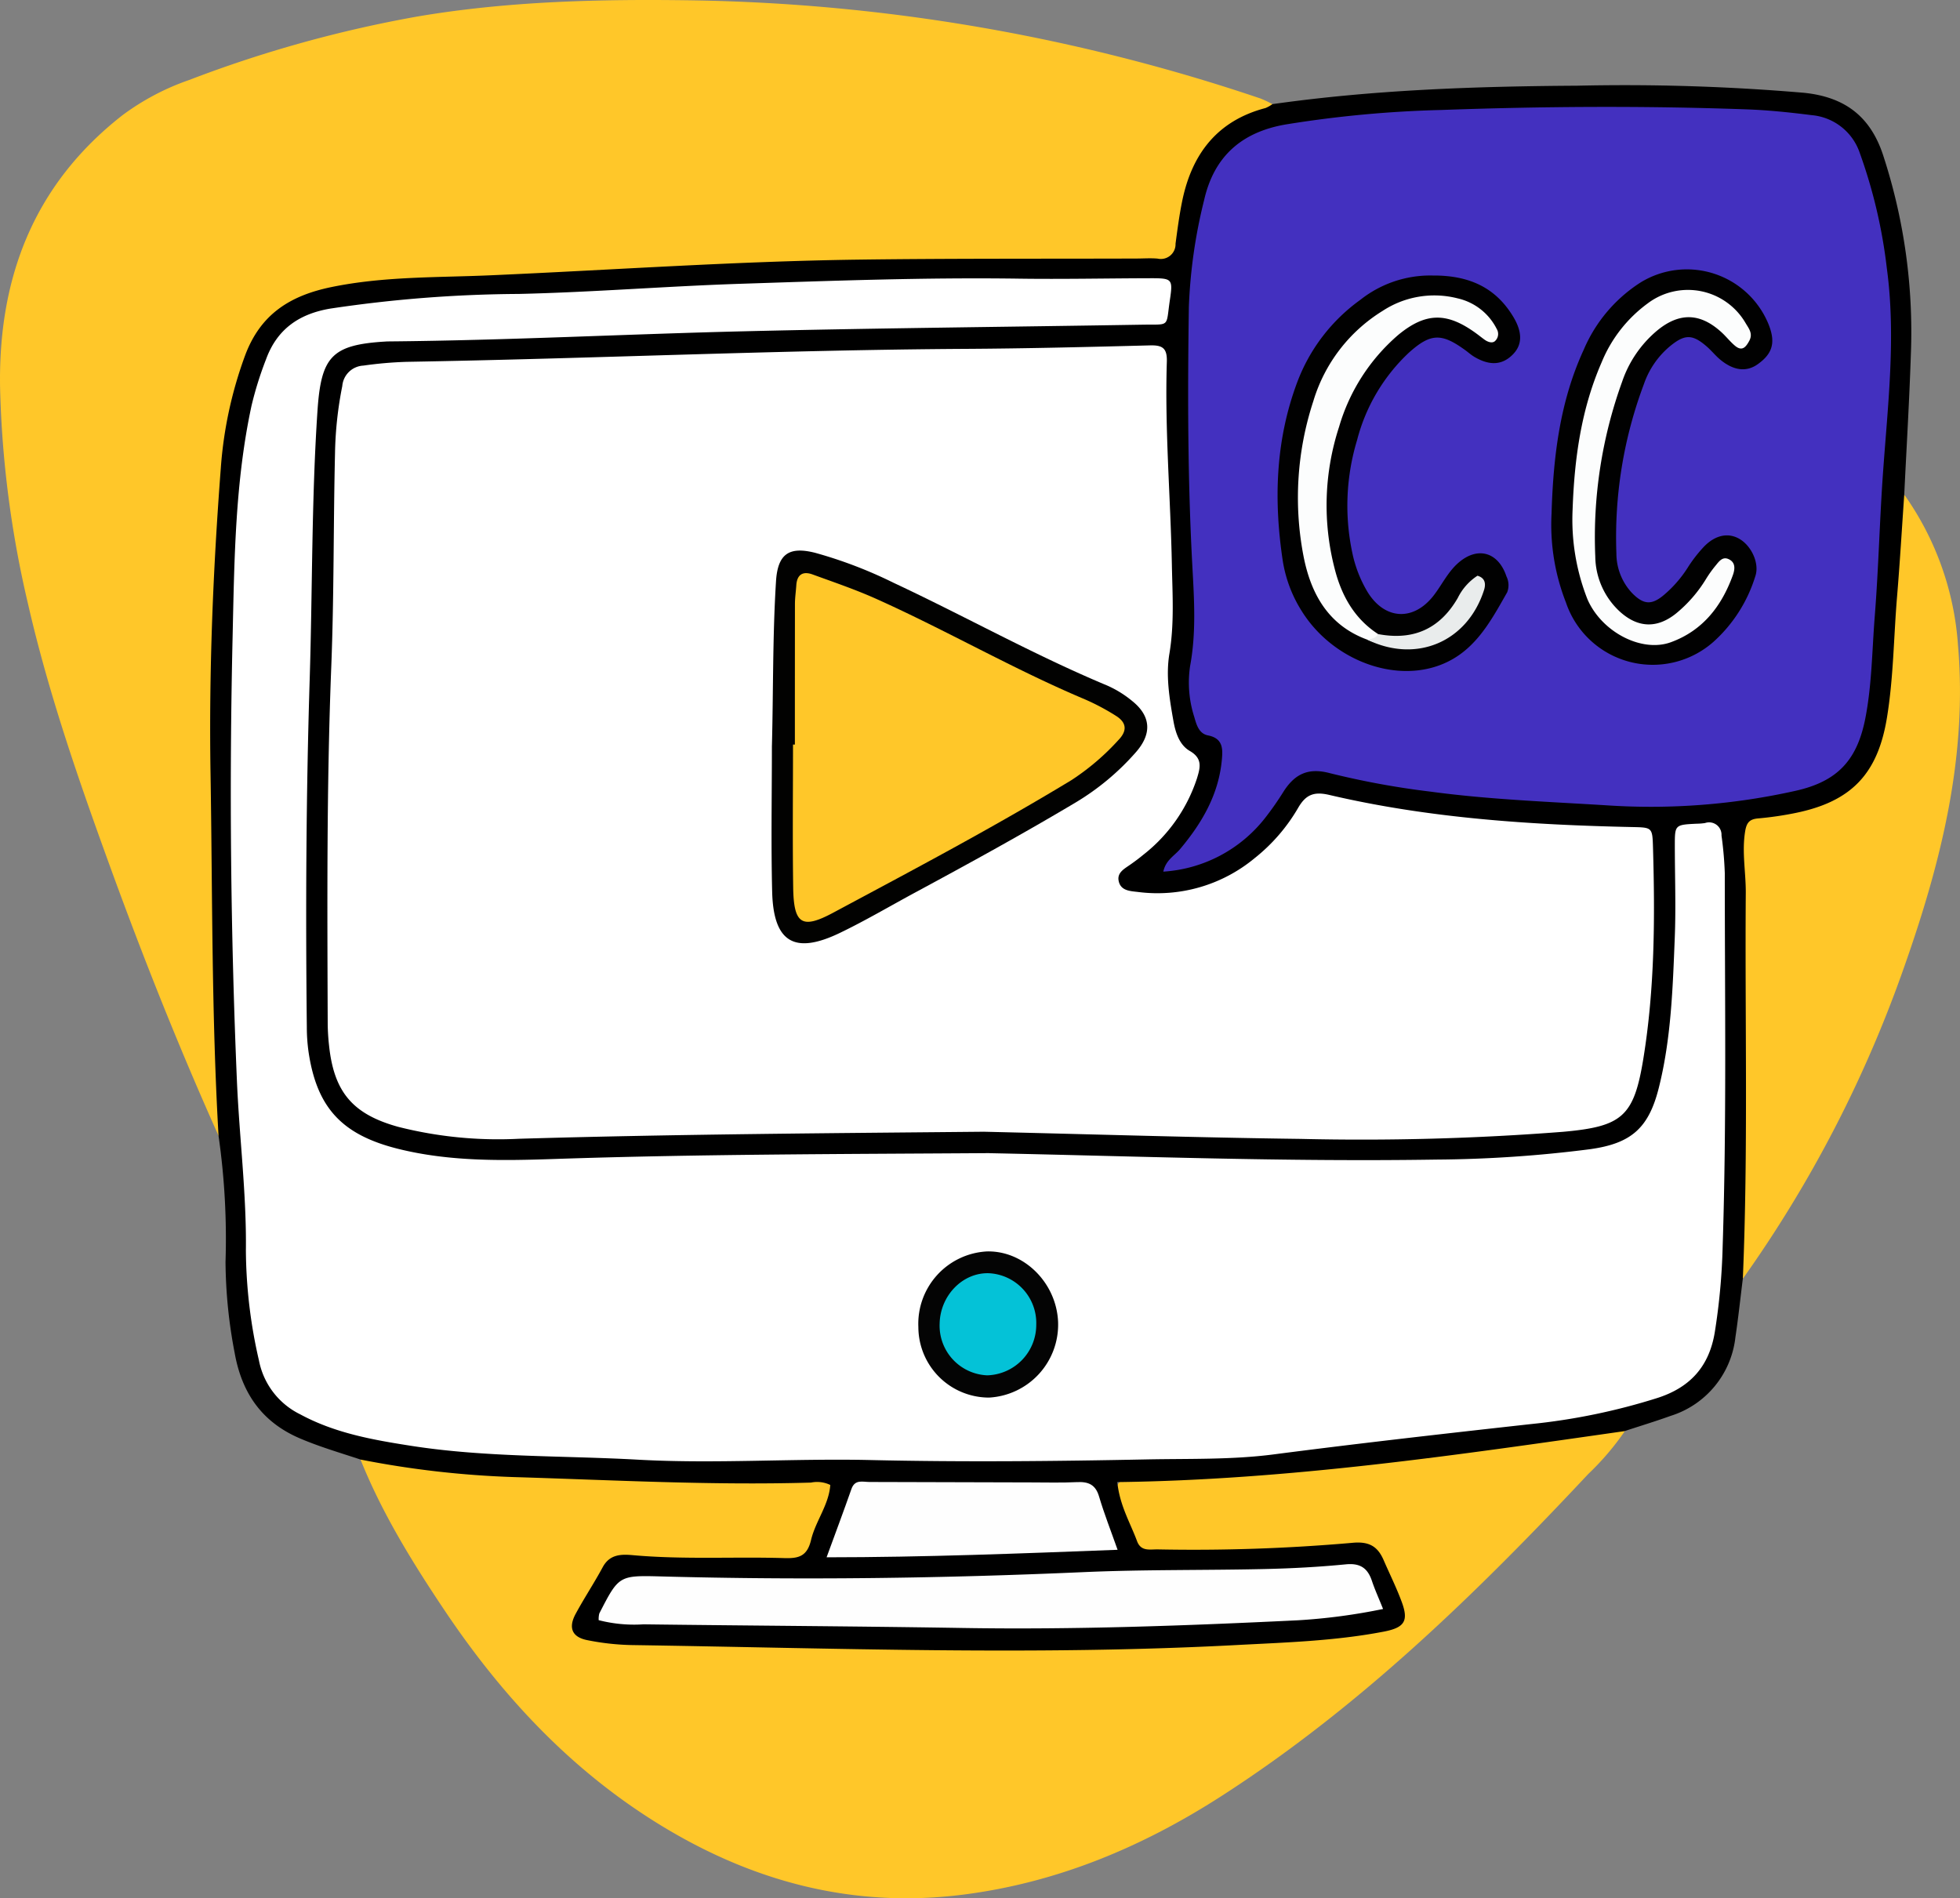
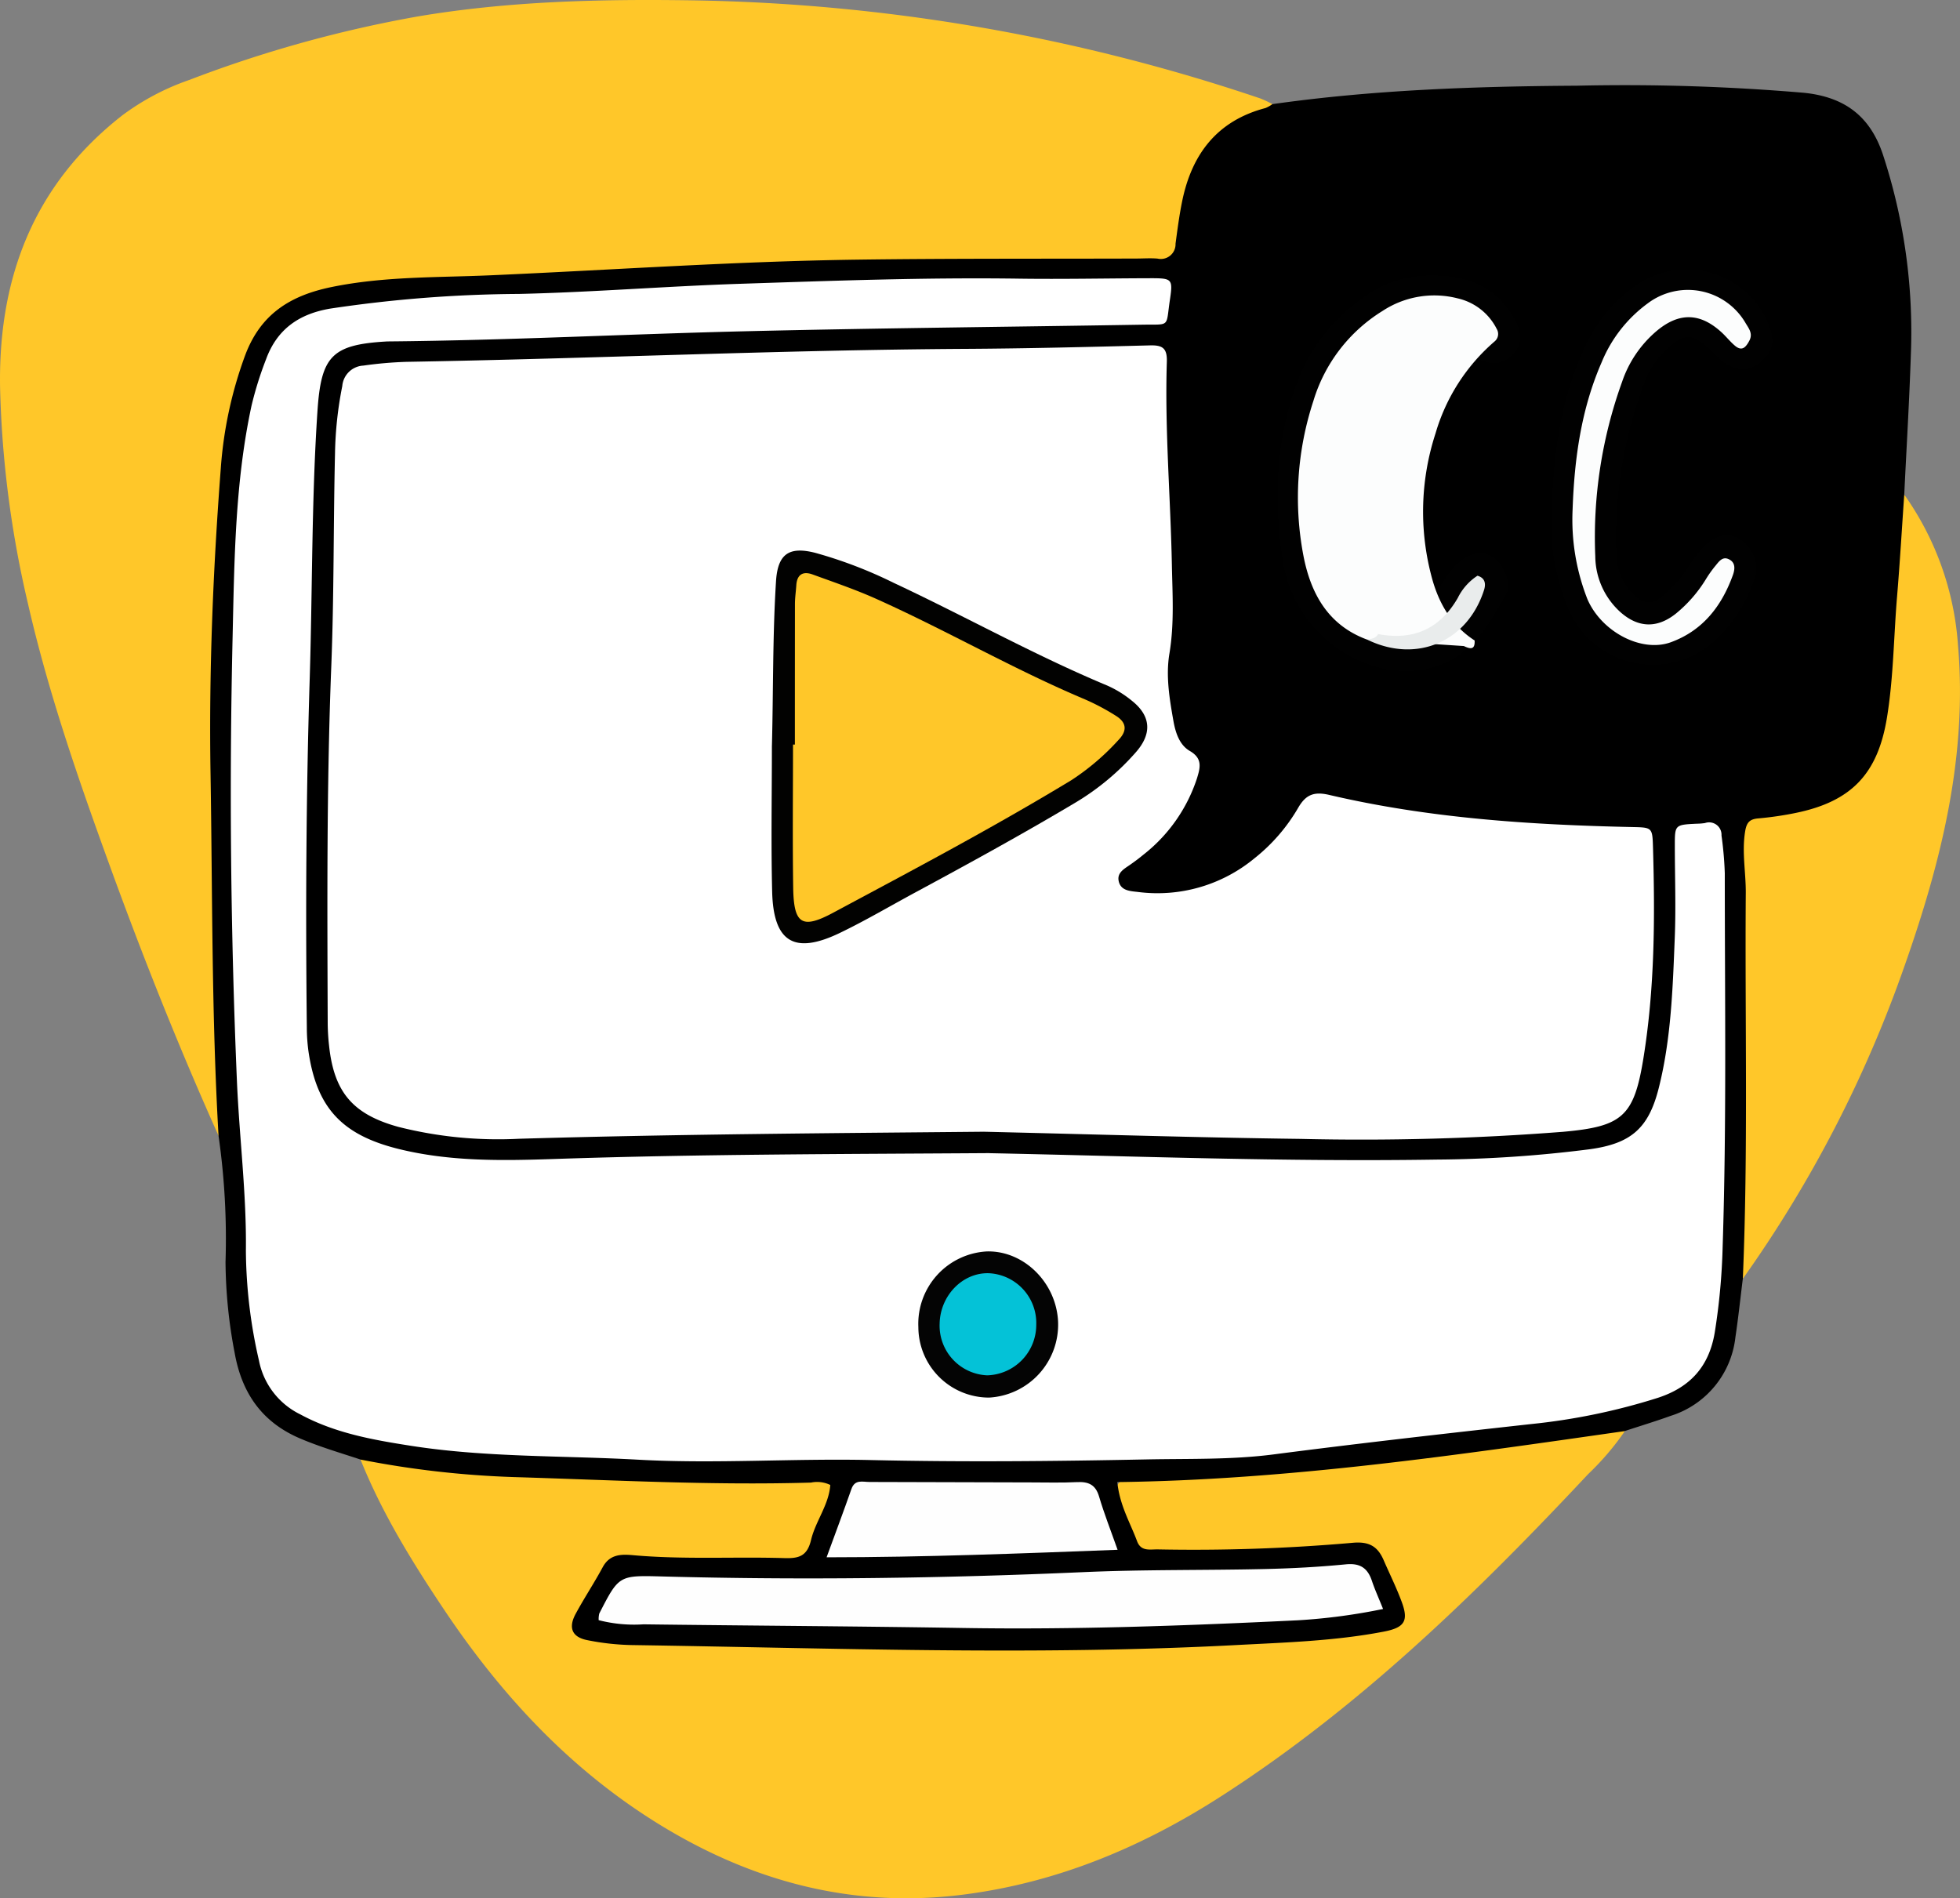
<svg xmlns="http://www.w3.org/2000/svg" id="Group_4" data-name="Group 4" width="275.123" height="266.467" viewBox="0 0 275.123 266.467">
  <rect x="0" y="0" width="275.123" height="266.467" fill="#808080" stroke="none" />
  <defs>
    <clipPath id="clip-path">
      <rect id="Rectangle_2" data-name="Rectangle 2" width="275.123" height="266.467" fill="none" />
    </clipPath>
  </defs>
  <g id="Group_3" data-name="Group 3" clip-path="url(#clip-path)">
    <path id="Path_36" data-name="Path 36" d="M30.678,159.433c-5.537-12.341-10.537-24.9-15.16-37.607C11.063,109.579,6.781,97.275,3.88,84.542A147.323,147.323,0,0,1,.012,54.49c-.285-15.448,4.694-28.55,17.158-38.3a34.572,34.572,0,0,1,9.358-4.953,175,175,0,0,1,32.1-8.925C71.4.149,84.316-.143,97.232.05a261.515,261.515,0,0,1,79.675,13.767,15.433,15.433,0,0,1,1.7.8,3.38,3.38,0,0,1-2.416,2.218c-6.044,2.364-8.316,7.388-9.462,13.232-.195.993-.308,2-.452,3-.449,3.112-2.139,4.656-5.375,4.628-5.312-.047-10.626,0-15.938-.009-11.005-.013-22.025-.329-33.011.127-13.372.554-26.763.9-40.11,2.027a73.49,73.49,0,0,1-10.618.112c-5.524-.335-10.812.932-16.132,1.979a12.032,12.032,0,0,0-8.886,7.013A37.842,37.842,0,0,0,32.873,60.57,184.453,184.453,0,0,0,31.22,83.244c-.025,8.468-1.2,16.9-.756,25.387.814,15.65.376,31.337,1.318,46.986.083,1.384.195,2.814-1.1,3.816" transform="translate(0 0)" fill="#ffc729" />
    <path id="Path_37" data-name="Path 37" d="M236.168,232.853a38.011,38.011,0,0,1-5.148,6.036c-15.688,16.749-32.074,32.712-51.5,45.214-11.1,7.145-23.022,12.14-36.194,13.821-15.305,1.953-29.353-1.714-42.411-9.676-12.562-7.659-22.335-18.138-30.451-30.257-4.5-6.717-8.749-13.592-11.776-21.138a4.433,4.433,0,0,1,3.635-.56c18.724,2.64,37.582,2.6,56.427,2.83,7.046.085,7.623.924,4.944,7.466-2.1,5.119-2.509,5.463-8.166,5.413-5.817-.051-11.637.287-17.452-.449-3.167-.4-8.124,4.774-7.839,7.815.105,1.117.909,1.444,1.789,1.658a26,26,0,0,0,6.764.874c19.75-.475,39.48,1.512,59.214.686,13.256-.555,26.574-.313,39.759-2.125,6.723-.923,7.245-2.4,3.787-8.266-1.664-2.822-4.251-2.6-6.675-2.269-7.2.976-14.416.507-21.623.57-5.564.048-7.442-1.641-8.612-7.015-.53-2.439.285-3.923,2.65-4.616a11,11,0,0,1,3.755-.465c13.9.841,27.457-2.289,41.18-3.494,6.937-.61,13.846-1.447,20.722-2.553,1.087-.174,2.274-.5,3.215.5" transform="translate(-8.083 -31.973)" fill="#ffc729" />
    <path id="Path_38" data-name="Path 38" d="M232.8,202.8c-23.607,3.374-47.2,6.859-71.253,7.164.341,3.3,1.817,5.706,2.77,8.284.542,1.465,1.75,1.156,2.862,1.163a255.843,255.843,0,0,0,27.311-.918c2.357-.236,3.587.454,4.441,2.423s1.819,3.9,2.558,5.917c.978,2.661.339,3.566-2.548,4.123-6.859,1.32-13.823,1.519-20.764,1.887-28.219,1.491-56.443.422-84.665,0a35.04,35.04,0,0,1-6.4-.7c-2.112-.429-2.642-1.74-1.607-3.665,1.2-2.226,2.607-4.339,3.806-6.565.98-1.819,2.569-1.841,4.247-1.69,7.078.635,14.173.2,21.256.41,2.007.061,3.2-.247,3.745-2.548.628-2.64,2.5-4.923,2.7-7.717a4.26,4.26,0,0,0-2.711-.335c-13.932.41-27.843-.357-41.758-.775A133.461,133.461,0,0,1,55.322,206.8c-2.858-.948-5.738-1.784-8.529-2.978-5.394-2.308-8.168-6.462-9.147-12.019a69.6,69.6,0,0,1-1.278-12.748,101.8,101.8,0,0,0-.978-17.7c-.985-16.933-.848-33.89-1.125-50.837-.235-14.307.349-28.6,1.44-42.858a57.47,57.47,0,0,1,3.428-15.891c2.152-5.734,6.275-8.356,12.1-9.555,7.385-1.519,14.826-1.324,22.255-1.649,17.189-.752,34.361-1.964,51.569-2.2,13.033-.175,26.07-.112,39.106-.155,1.012,0,2.032-.079,3.036.008a2.064,2.064,0,0,0,2.522-2.088c.267-2,.529-4.013.935-5.991,1.355-6.6,4.913-11.273,11.686-13.055a4.441,4.441,0,0,0,.976-.548c14.184-2.013,28.468-2.5,42.757-2.589a296.672,296.672,0,0,1,31.839.994c5.631.571,9.288,3.2,11.114,8.712a79.808,79.808,0,0,1,3.91,28.008c-.216,6.565-.613,13.124-.929,19.686,1.6,3.727.2,7.515.173,11.266a130.774,130.774,0,0,1-1.656,20.777c-1.327,7.872-5.4,11.968-13.243,13.7a18.092,18.092,0,0,1-2.608.5c-3.034.212-4.042,1.844-3.948,4.793.492,15.44.077,30.887.24,46.329.045,4.323-.024,8.6-1.616,12.7-.344,2.742-.634,5.493-1.043,8.226a13.072,13.072,0,0,1-9.078,11.026c-2.124.767-4.288,1.422-6.433,2.128" transform="translate(-4.712 -1.917)" />
    <path id="Path_39" data-name="Path 39" d="M283.713,190.588c.761-18.046.28-36.1.413-54.151.022-2.888-.57-5.753-.085-8.668.21-1.266.655-1.7,1.864-1.8a46.439,46.439,0,0,0,5.237-.767c7.854-1.612,11.517-5.524,12.8-13.371.923-5.626.945-11.317,1.417-16.974.4-4.774.678-9.558,1.01-14.337a41.442,41.442,0,0,1,7.541,21.072c1.362,15.7-2.375,30.539-7.526,45.163a175.586,175.586,0,0,1-22.674,43.835" transform="translate(-39.073 -11.089)" fill="#ffc729" />
    <path id="Path_40" data-name="Path 40" d="M145.364,166.61c-20.876.2-43.025.336-65.169.986a57.089,57.089,0,0,1-16.937-1.668c-6.421-1.768-9.05-4.9-9.732-11.454a30.208,30.208,0,0,1-.186-3.032c-.061-16.707-.158-33.412.5-50.116.394-9.989.292-20,.526-29.991a52.682,52.682,0,0,1,1.02-9.4,3.127,3.127,0,0,1,2.952-2.87,55.27,55.27,0,0,1,6.04-.528c26.193-.448,52.367-1.672,78.567-1.822,8.607-.05,17.213-.266,25.818-.488,1.775-.047,2.426.4,2.364,2.321-.3,9.5.52,18.969.707,28.457.082,4.166.354,8.316-.345,12.488-.524,3.13.008,6.323.56,9.439.285,1.612.827,3.37,2.3,4.225,1.838,1.065,1.463,2.363,1,3.875a22.476,22.476,0,0,1-7.534,10.706c-.581.486-1.194.938-1.814,1.374-.829.585-1.89,1.118-1.631,2.313.3,1.4,1.669,1.4,2.758,1.535a21.369,21.369,0,0,0,16.3-4.733,25.111,25.111,0,0,0,6.17-7.148c1.042-1.769,2.168-2.256,4.321-1.751,13.983,3.274,28.235,4.207,42.544,4.512,2.809.06,2.825.047,2.908,2.939.284,9.876.239,19.739-1.349,29.528-1.326,8.175-2.955,9.575-11.315,10.315a364.217,364.217,0,0,1-36.8.993c-14.428-.184-28.852-.64-44.551-1.008" transform="translate(-7.34 -7.744)" fill="#fff" />
    <path id="Path_41" data-name="Path 41" d="M144.035,168.114c20.468.418,41.6,1.23,62.745.9a177.964,177.964,0,0,0,21.575-1.456c5.784-.8,8.238-2.947,9.659-8.59,1.742-6.919,1.965-14.022,2.247-21.1.172-4.3.011-8.609.009-12.913,0-2.94,0-2.94,3.1-3.09a8.58,8.58,0,0,0,1.136-.091,1.741,1.741,0,0,1,2.315,1.749,50.365,50.365,0,0,1,.462,5.288c0,17.472.265,34.948-.3,52.415a90.11,90.11,0,0,1-1.114,12.083c-.8,4.755-3.442,7.666-7.974,9.146a88.462,88.462,0,0,1-17.792,3.684c-12.07,1.338-24.134,2.7-36.18,4.264-5.871.761-11.873.58-17.817.7-12.911.26-25.821.384-38.736.088-10.882-.249-21.767.554-32.655-.052-10.61-.59-21.277-.3-31.816-1.942-5.368-.837-10.7-1.775-15.6-4.432a10.67,10.67,0,0,1-5.771-7.539,70.407,70.407,0,0,1-1.837-15.413c.1-7.978-.922-15.91-1.26-23.87q-1.321-31.127-.605-62.281c.245-10.852.345-21.78,2.661-32.494a49.5,49.5,0,0,1,2.036-6.5c1.55-4.245,4.66-6.377,9.022-7.111A184.576,184.576,0,0,1,78.008,47.5c10.379-.239,20.726-1.084,31.094-1.424,13.031-.427,26.062-.908,39.107-.721,6.076.086,12.154-.043,18.231-.059,3.286-.009,3.4.034,2.95,3.059-.578,3.882.1,3.4-3.793,3.46-18.607.308-37.219.479-55.822.924-16.7.4-33.4,1.28-50.107,1.427-.127,0-.254.009-.379.016-7.549.454-9.037,2.1-9.549,9.733-.839,12.514-.7,25.049-1.089,37.57-.513,16.332-.585,32.656-.406,48.988a25.2,25.2,0,0,0,.238,3.4c1.162,7.886,4.706,11.676,12.606,13.64,7.218,1.793,14.558,1.665,21.9,1.417,20.122-.682,40.251-.685,61.049-.823" transform="translate(-5.176 -6.239)" fill="#fff" />
-     <path id="Path_42" data-name="Path 42" d="M189.373,124.758c.335-1.626,1.569-2.233,2.353-3.168,3.069-3.656,5.407-7.641,5.862-12.507.147-1.569.178-3.039-1.944-3.455-1.268-.248-1.612-1.482-1.928-2.6a15.768,15.768,0,0,1-.582-7.139c.87-4.669.571-9.343.318-13.99-.66-12.141-.673-24.285-.492-36.43A72.886,72.886,0,0,1,195.1,30.494c1.382-6.1,5.22-9.537,11.409-10.618a160.341,160.341,0,0,1,21.878-2.041c14.291-.516,28.6-.6,42.9-.085,3.027.11,6.053.426,9.06.807a7.852,7.852,0,0,1,6.789,5.313,72.195,72.195,0,0,1,3.8,16.2c1.3,9.616.134,19.18-.544,28.76-.473,6.684-.623,13.394-1.153,20.073-.38,4.78-.4,9.594-1.325,14.336-1.15,5.875-3.916,8.849-9.768,10.162a93.041,93.041,0,0,1-26.318,2.057c-8.327-.522-16.664-.815-24.954-1.937a116.013,116.013,0,0,1-14.153-2.6c-3-.792-4.873.132-6.423,2.517a42.758,42.758,0,0,1-2.6,3.734,19.723,19.723,0,0,1-14.325,7.579" transform="translate(-26.081 -2.397)" fill="#4330bf" />
    <path id="Path_43" data-name="Path 43" d="M207.559,260.927a83.256,83.256,0,0,1-11.962,1.587c-15.676.761-31.353,1.337-47.056,1.079-14.933-.246-29.869-.322-44.8-.512a19.915,19.915,0,0,1-6.284-.585,3.214,3.214,0,0,1,.086-.936c2.753-5.361,2.756-5.359,8.779-5.2,19.743.532,39.473.266,59.2-.607,8.468-.375,16.958-.243,25.435-.435,3.791-.085,7.587-.287,11.359-.657,2-.2,3.07.5,3.676,2.31.4,1.2.926,2.35,1.568,3.953" transform="translate(-13.421 -35.068)" fill="#fefefe" />
    <path id="Path_44" data-name="Path 44" d="M175.406,250.767c-13.617.517-27.018,1.049-40.848,1.055,1.286-3.52,2.422-6.543,3.488-9.591.484-1.382,1.562-.986,2.516-.984q11.363.023,22.725.062c2.146.005,4.3.06,6.438-.042,1.592-.077,2.588.353,3.08,2.019.708,2.4,1.631,4.731,2.6,7.481" transform="translate(-18.531 -33.217)" fill="#fefefe" />
    <path id="Path_45" data-name="Path 45" d="M125.652,117.016c.2-7.692.09-15.389.573-23.07.24-3.814,1.8-4.943,5.5-4a62.133,62.133,0,0,1,10.948,4.181c10.062,4.705,19.764,10.158,30.031,14.443a15.041,15.041,0,0,1,3.531,2.186c2.614,2.1,2.8,4.586.493,7.195a35.4,35.4,0,0,1-8.412,7.022c-7.379,4.4-14.909,8.531-22.469,12.608-3.556,1.917-7.041,3.98-10.678,5.73-6.373,3.066-9.309,1.293-9.484-5.8-.168-6.826-.036-13.659-.036-20.489" transform="translate(-17.298 -12.344)" fill="#020201" />
    <path id="Path_46" data-name="Path 46" d="M159.406,224.241a9.925,9.925,0,0,1-9.908-9.884,10.179,10.179,0,0,1,9.632-10.633c5.2-.122,9.765,4.414,9.983,9.918a10.263,10.263,0,0,1-9.706,10.6" transform="translate(-20.589 -28.057)" fill="#040404" />
    <path id="Path_47" data-name="Path 47" d="M229.719,44.852c5.145-.046,8.855,1.692,11.318,5.757,1.3,2.145,1.307,3.885.053,5.225-1.489,1.592-3.29,1.741-5.5.429-.433-.257-.815-.6-1.224-.9-3.345-2.438-4.874-2.462-7.974.33a25.58,25.58,0,0,0-7.255,12.251,31.8,31.8,0,0,0-.692,15.737,17.694,17.694,0,0,0,2.185,5.635c2.412,3.879,6.443,4.093,9.267.433,1.155-1.5,1.975-3.261,3.415-4.533,2.712-2.4,5.644-1.568,6.789,1.873a2.784,2.784,0,0,1,.106,2.22c-2.5,4.407-4.874,8.913-10.3,10.516-6.538,1.931-14.552-1.443-18.561-7.9a18.6,18.6,0,0,1-2.649-7.059c-1.275-8.486-1.017-16.884,2.03-25.022a25.077,25.077,0,0,1,8.871-11.585,15.807,15.807,0,0,1,10.125-3.409" transform="translate(-28.642 -6.175)" fill="#010101" />
    <path id="Path_48" data-name="Path 48" d="M252.569,77.983c.244-7.861,1.167-15.593,4.514-22.856a20.933,20.933,0,0,1,7.946-9.418,12.389,12.389,0,0,1,18,5.859c1.01,2.53.581,4.1-1.525,5.6-1.549,1.1-3.312.929-5.191-.588-.685-.554-1.242-1.262-1.9-1.844-2.063-1.814-3.135-1.826-5.285-.046a12.024,12.024,0,0,0-3.6,5.269,61.059,61.059,0,0,0-3.861,23.764,8.142,8.142,0,0,0,2.159,5.522c1.644,1.694,2.788,1.788,4.575.257a16.914,16.914,0,0,0,3.225-3.7,19.77,19.77,0,0,1,2.307-3c1.646-1.714,3.515-2.044,5.1-1.059,1.649,1.024,2.758,3.458,2.115,5.24a20.462,20.462,0,0,1-5.855,9.152,12.865,12.865,0,0,1-20.706-5.515,29.918,29.918,0,0,1-2.014-12.637" transform="translate(-34.775 -6.039)" fill="#010101" />
    <path id="Path_49" data-name="Path 49" d="M129.351,117.37q0-9.862.009-19.724c0-.882.136-1.763.192-2.646.1-1.537.961-2,2.3-1.506,2.964,1.08,5.964,2.1,8.838,3.384,9.914,4.442,19.337,9.913,29.361,14.137a32.042,32.042,0,0,1,4.337,2.3c1.481.912,1.688,2.06.388,3.406a33.758,33.758,0,0,1-6.617,5.646c-10.916,6.623-22.2,12.588-33.45,18.614-4.38,2.346-5.515,1.573-5.594-3.51-.1-6.7-.026-13.4-.026-20.106h.26" transform="translate(-17.775 -12.85)" fill="#ffc729" />
    <path id="Path_50" data-name="Path 50" d="M166.522,214.521a7.086,7.086,0,0,1-6.891,7.084,6.979,6.979,0,0,1-6.671-7.244c.073-3.942,3.209-7.177,6.872-7.091a7,7,0,0,1,6.69,7.251" transform="translate(-21.065 -28.545)" fill="#04c2d7" />
-     <path id="Path_51" data-name="Path 51" d="M221.025,96.417c-5.486-2.009-7.93-6.447-8.96-11.752a43.424,43.424,0,0,1,1.381-21.728,22.468,22.468,0,0,1,9.724-12.671,13.222,13.222,0,0,1,10.54-1.76,8.157,8.157,0,0,1,5.485,4.3,1.353,1.353,0,0,1-.291,1.734c-.38.289-.971.086-1.4-.22-.412-.293-.8-.614-1.213-.911-4.079-2.973-7.054-2.965-10.932.234a26.965,26.965,0,0,0-8.3,12.909,35.464,35.464,0,0,0-.635,19.829c.941,3.757,2.733,7.058,6.118,9.249.082,1.393-.666,1.184-1.513.784" transform="translate(-29.097 -6.623)" fill="#fcfdfd" />
+     <path id="Path_51" data-name="Path 51" d="M221.025,96.417c-5.486-2.009-7.93-6.447-8.96-11.752a43.424,43.424,0,0,1,1.381-21.728,22.468,22.468,0,0,1,9.724-12.671,13.222,13.222,0,0,1,10.54-1.76,8.157,8.157,0,0,1,5.485,4.3,1.353,1.353,0,0,1-.291,1.734a26.965,26.965,0,0,0-8.3,12.909,35.464,35.464,0,0,0-.635,19.829c.941,3.757,2.733,7.058,6.118,9.249.082,1.393-.666,1.184-1.513.784" transform="translate(-29.097 -6.623)" fill="#fcfdfd" />
    <path id="Path_52" data-name="Path 52" d="M222.582,102.7c.575-.125,1.188-.178,1.513-.784,4.918.929,8.66-.7,11.187-5.075a7.853,7.853,0,0,1,2.762-3.116c1.105.316,1.2,1.161.911,2.044-2.348,7.263-9.5,10.281-16.374,6.931" transform="translate(-30.654 -12.908)" fill="#e9ecec" />
    <path id="Path_53" data-name="Path 53" d="M256,78.018c.248-7.111,1.2-14.082,4.083-20.676a19.3,19.3,0,0,1,6.457-8.252,9.367,9.367,0,0,1,13.779,2.827c.45.742,1.013,1.445.476,2.433-.486.9-1.013,1.51-1.994.691-.675-.563-1.224-1.276-1.874-1.874-3.02-2.777-5.968-2.852-9.125-.211a16.1,16.1,0,0,0-4.849,7.123,64.2,64.2,0,0,0-3.77,24.552,10.665,10.665,0,0,0,3.467,7.741c2.514,2.271,5.193,2.376,7.841.268a19.025,19.025,0,0,0,4.217-4.833,16.449,16.449,0,0,1,1.314-1.852c.469-.557.965-1.355,1.83-.986,1.024.437.966,1.371.641,2.272-1.576,4.356-4.221,7.773-8.694,9.41-4.112,1.506-9.727-1.444-11.713-6.025A30.5,30.5,0,0,1,256,78.018" transform="translate(-35.255 -6.501)" fill="#fcfdfd" />
  </g>
</svg>